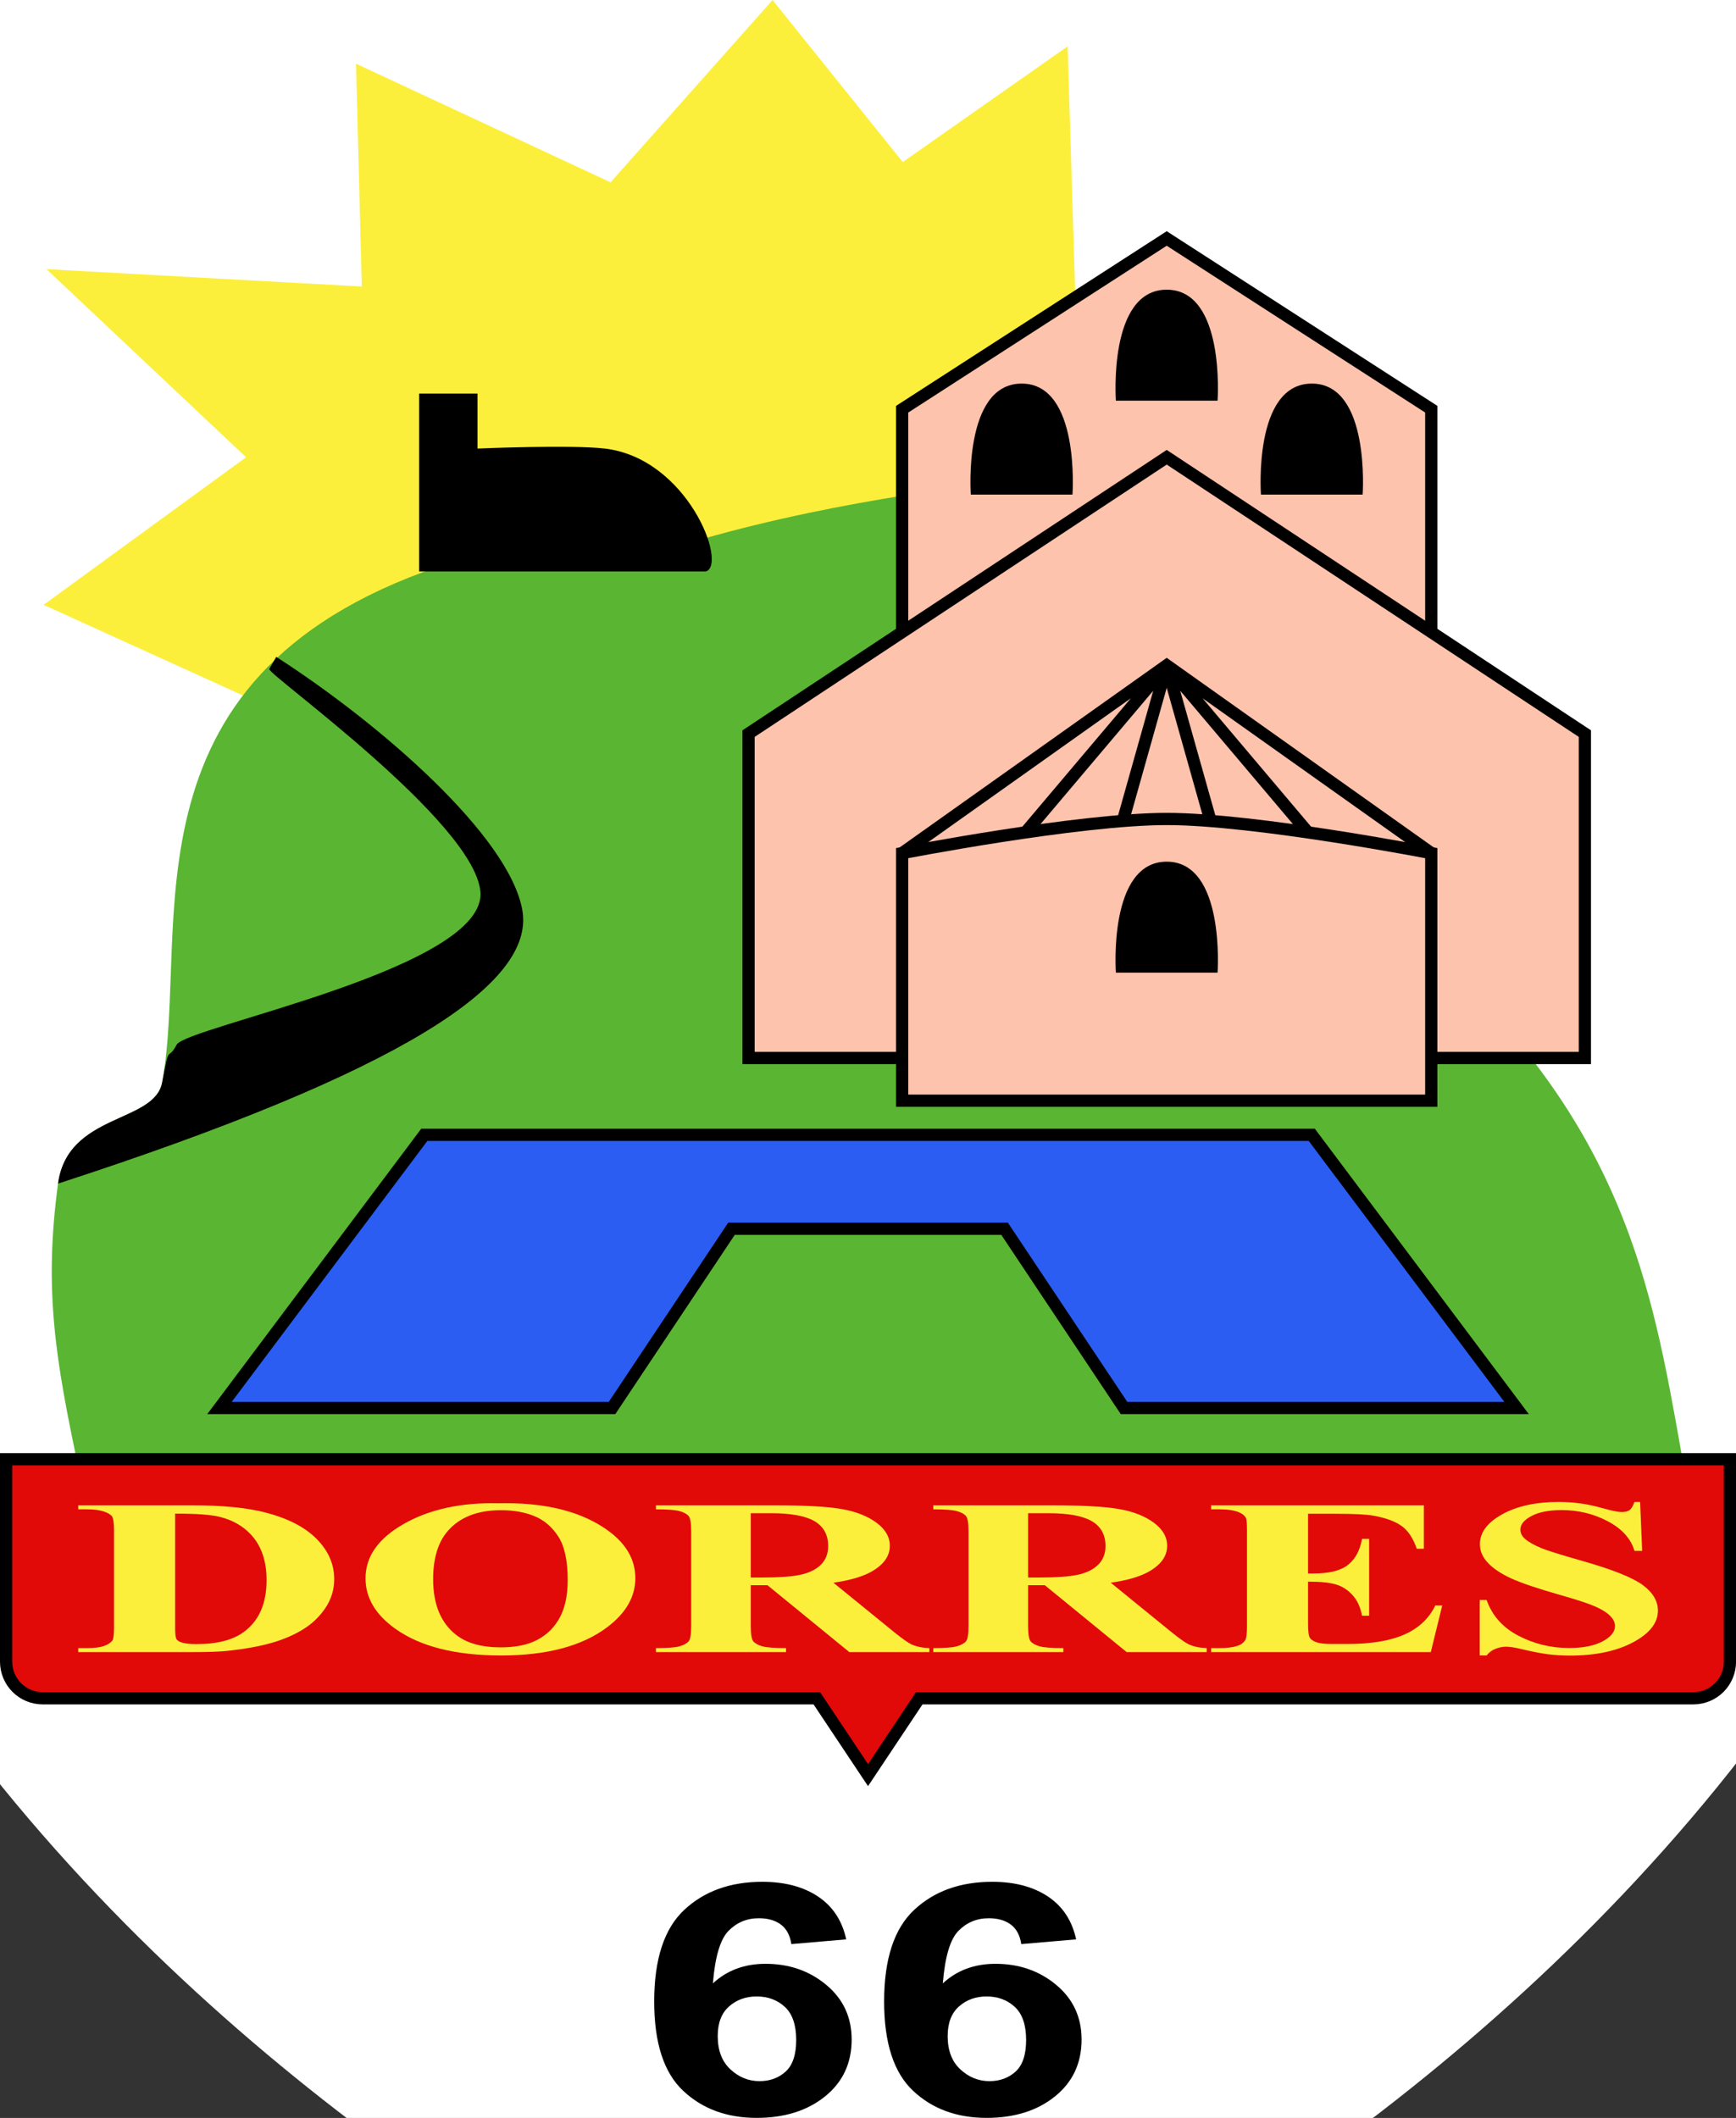
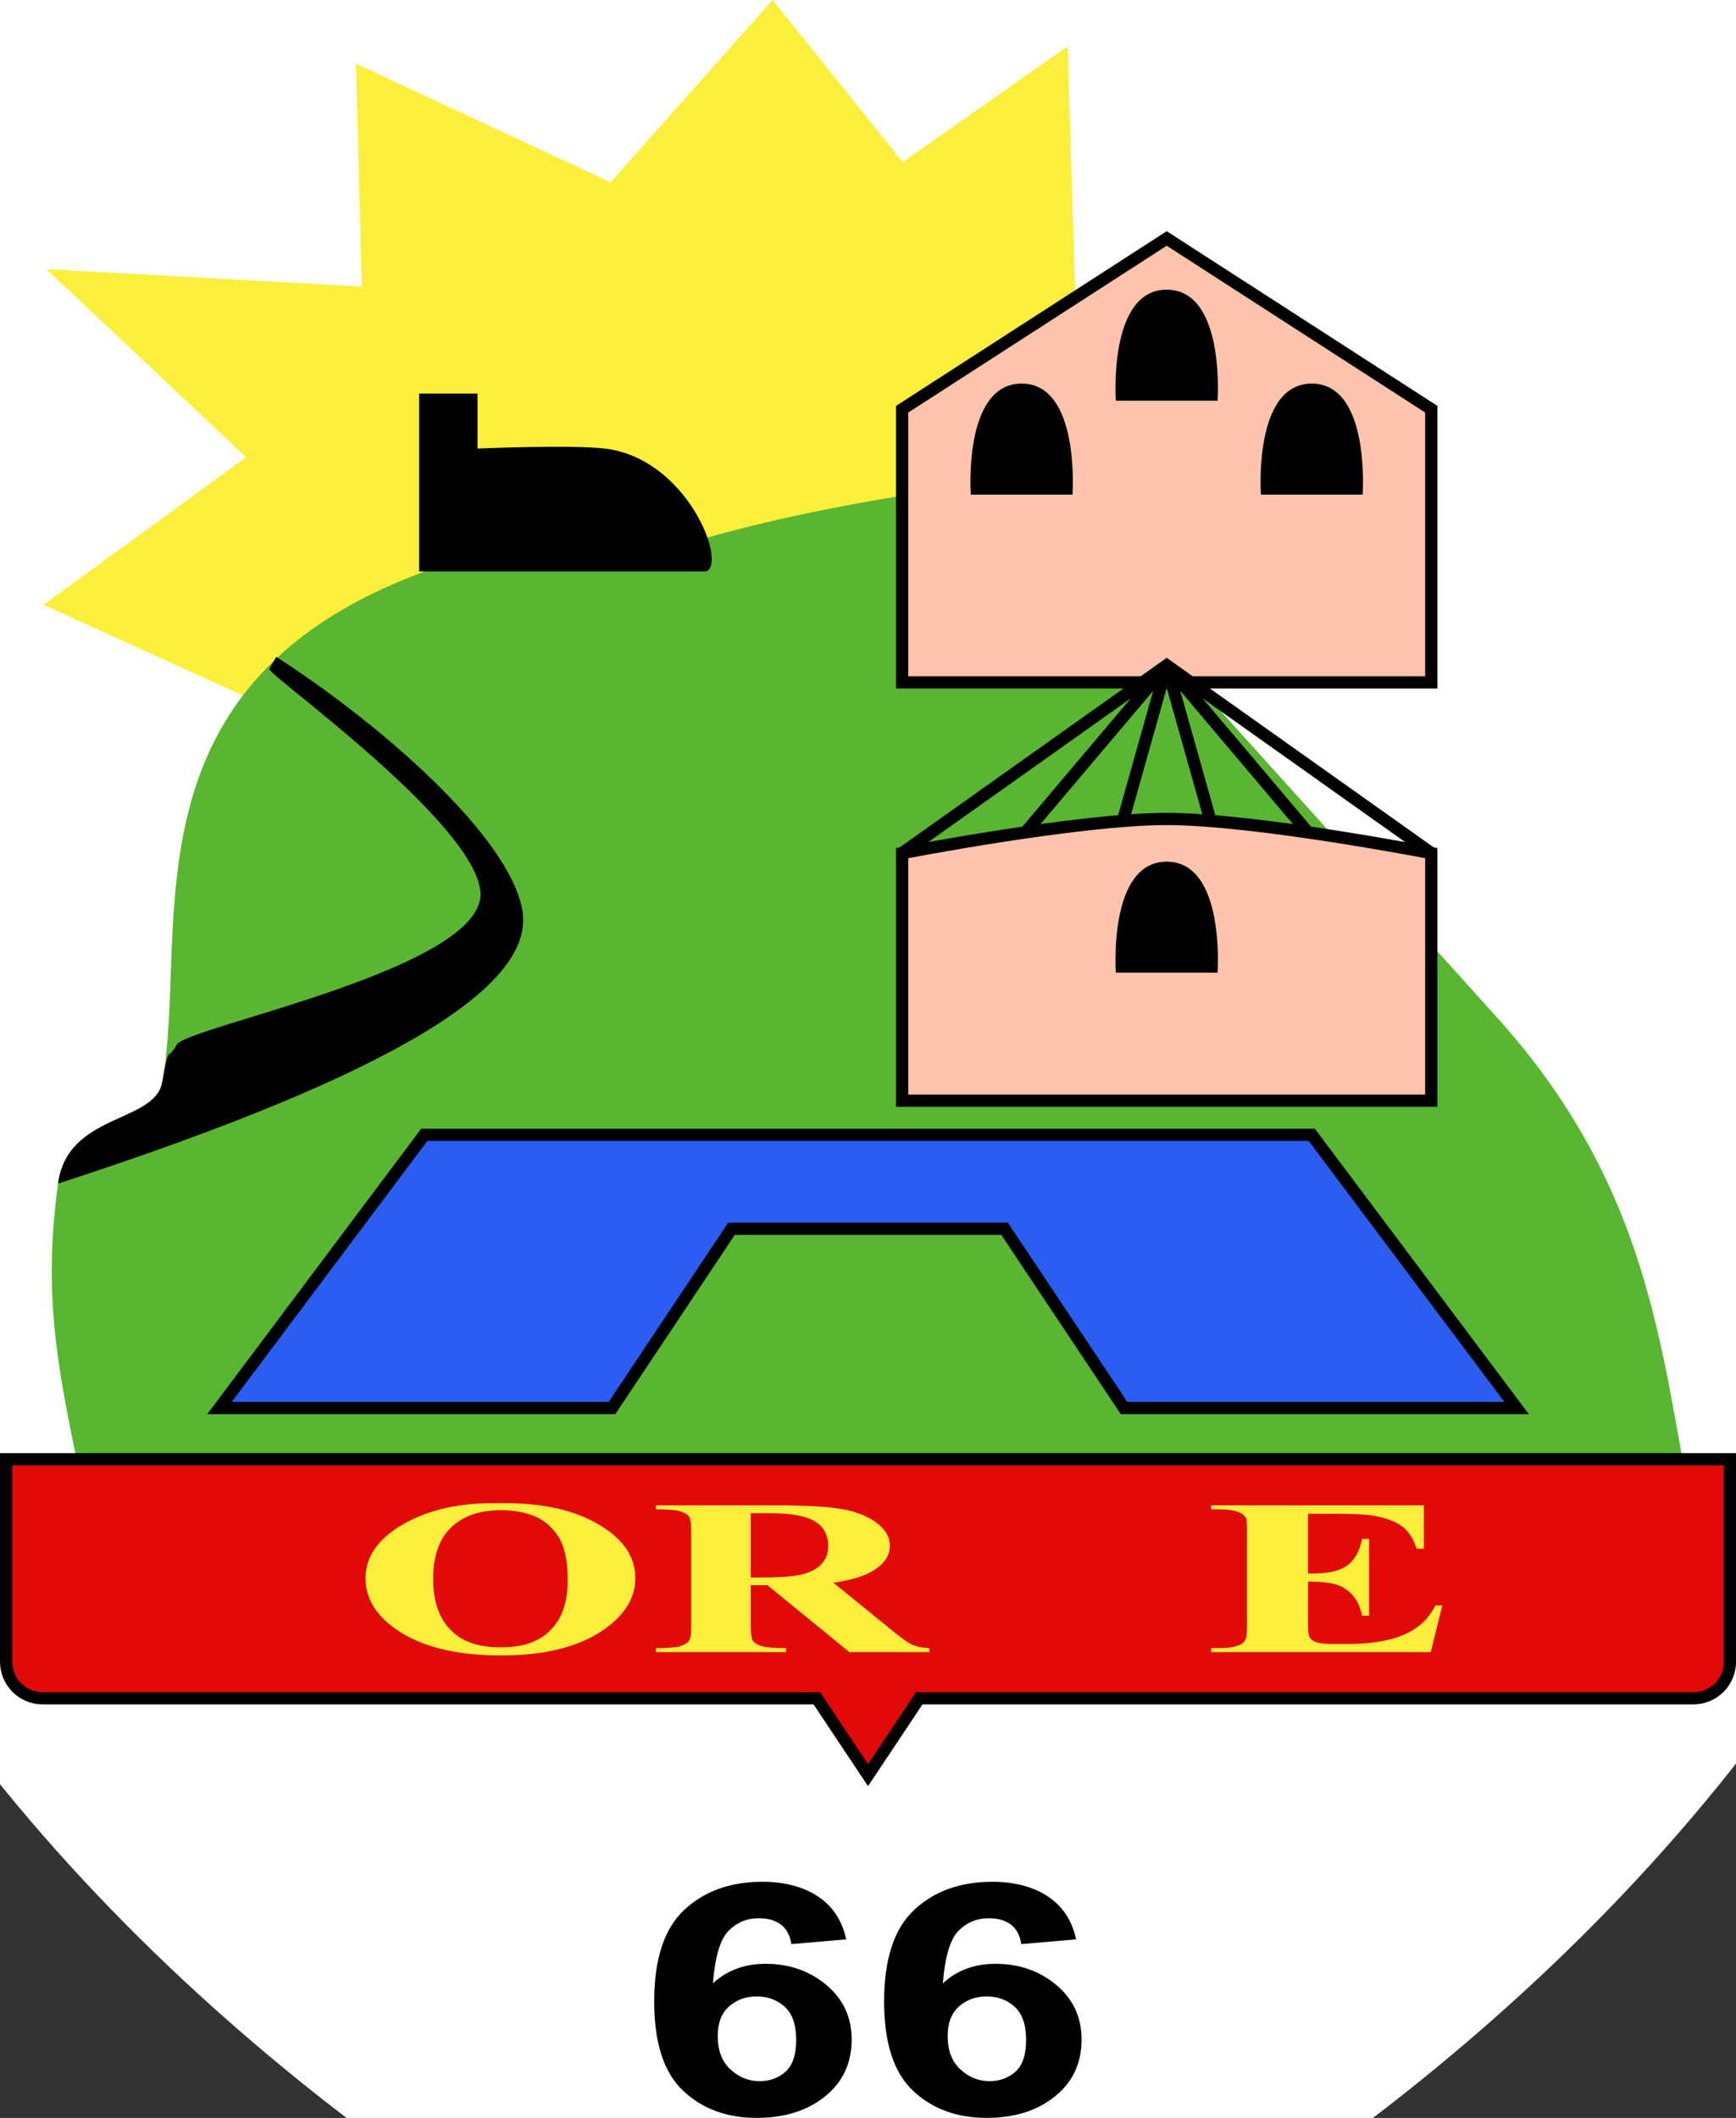
<svg xmlns="http://www.w3.org/2000/svg" xmlns:ns1="http://www.inkscape.org/namespaces/inkscape" xmlns:ns2="http://sodipodi.sourceforge.net/DTD/sodipodi-0.dtd" width="426.379" height="520" id="svg3885" version="1.0" ns1:version="0.46" ns2:docname="prov2.svg" ns2:version="0.32" ns1:output_extension="org.inkscape.output.svg.inkscape">
  <rect width="100%" height="100%" fill="#333333" stroke="none" />
  <defs id="defs3887" />
  <ns2:namedview id="base" pagecolor="#ffffff" bordercolor="#666666" borderopacity="1.0" ns1:pageopacity="0.0" ns1:pageshadow="2" ns1:zoom="0.49497475" ns1:cx="-192.00466" ns1:cy="428.735" ns1:document-units="px" ns1:current-layer="layer1" showgrid="false" ns1:window-width="1366" ns1:window-height="715" ns1:window-x="161" ns1:window-y="161" ns1:window-maximized="1" />
  <g ns1:label="Calque 1" ns1:groupmode="layer" id="layer1" transform="translate(-88.831,-457.43)">
    <path id="path2855" style="fill:#ffffff;fill-opacity:1;fill-rule:evenodd;stroke:none;display:inline" d="M 300,1050.524 C 300,1050.524 598.5,938.204 598.5,652.752 C 598.5,367.301 598.5,394.201 598.5,394.201 L 1.5,394.201 L 1.5,652.752 C 1.5,938.204 300,1050.524 300,1050.524 L 300,1050.524 z" ns2:nodetypes="cccccc" />
    <g transform="matrix(4.192,0,0,4.192,50.508,406.986)" id="g3920">
      <path id="path2828" d="M 72.712,47.966 L 71.695,14.746 L 62.034,21.525 L 54.407,12.034 L 44.915,22.712 L 30,15.763 L 30.339,28.814 L 11.864,27.797 L 23.559,38.814 L 11.695,47.458 L 26.61,54.237 L 72.712,47.966 z" style="fill:#fcef3c;fill-opacity:1;stroke:none" />
      <path ns2:nodetypes="ccccccssc" id="path3602" d="M 13.729,97.966 L 108.305,100.678 C 106.427,91.023 105.841,81.444 96.61,71.356 L 68.475,40.169 C 62.964,40.822 53.519,42.187 45.763,45.085 L 35.763,44.915 C 15.687,51.245 20.313,66.278 18.644,75.424 C 18.204,77.836 13.104,77.21 12.542,81.356 C 11.687,87.67 12.43,91.792 13.729,97.966 L 13.729,97.966 z" style="fill:#5ab532;fill-opacity:1;stroke:none" />
      <path ns2:nodetypes="cccsccc" id="path3604" d="M 33.7,35.085 L 37.119,35.085 L 37.119,38.305 C 37.119,38.305 42.573,38.07 44.576,38.305 C 49.418,38.873 51.773,45.078 50.508,45.5 L 33.7,45.5 L 33.7,35.085 L 33.7,35.085 z" style="fill:#000000;fill-opacity:1;stroke:none" />
      <path ns2:nodetypes="czccsccc" d="M 12.542,81.356 C 32.733,74.796 40.507,69.649 39.746,65.339 C 38.984,61.029 31.514,54.489 25.329,50.506 L 24.915,51.216 C 24.849,51.561 36.877,60.124 37.288,64.237 C 37.738,68.747 20.054,72.163 19.492,73.22 C 18.929,74.278 19.084,73.012 18.644,75.424 C 18.204,77.836 13.104,77.21 12.542,81.356 L 12.542,81.356 z" style="fill:#000000;fill-opacity:1;stroke:none" id="path3602-1" />
      <path ns2:nodetypes="cccccc" id="path3631" d="M 62,52 L 62,36 L 77.5,26 L 93,36 L 93,52 L 62,52 z" style="fill:#fec3ac;fill-opacity:1;stroke:#000000;stroke-width:0.716;stroke-linecap:butt;stroke-linejoin:miter;stroke-miterlimit:4;stroke-dasharray:none;stroke-opacity:1" />
-       <path ns2:nodetypes="cccccc" id="path3633" d="M 77.5,38.814 L 53,55 L 53,74 L 102,74 L 102,55 L 77.5,38.814 z" style="fill:#fec3ac;fill-opacity:1;stroke:#000000;stroke-width:0.716;stroke-linecap:butt;stroke-linejoin:miter;stroke-miterlimit:4;stroke-dasharray:none;stroke-opacity:1" />
      <path d="M 86.8,62 L 77.5,51 M 80.6,62 L 77.5,51 M 74.4,62 L 77.5,51 M 68.2,62 L 77.5,51 M 62,62 L 77.5,51 L 93,62" style="fill:none;stroke:#000000;stroke-width:0.716;stroke-linecap:butt;stroke-linejoin:miter;stroke-miterlimit:4;stroke-dasharray:none;stroke-opacity:1" id="path3645" />
      <path ns2:nodetypes="cccscc" id="path3635" d="M 62,76.5 L 93,76.5 L 93,62 C 93,62 82.71,60 77.5,60 C 72.29,60 62,62 62,62 L 62,76.5 z" style="fill:#fec3ac;fill-opacity:1;stroke:#000000;stroke-width:0.716;stroke-linecap:butt;stroke-linejoin:miter;stroke-miterlimit:4;stroke-dasharray:none;stroke-opacity:1" />
      <path ns2:nodetypes="ccsc" id="path3647" d="M 74.521,69 L 80.479,69 C 80.479,69 80.946,62.5 77.5,62.5 C 74.054,62.5 74.521,69 74.521,69 z" style="fill:#000000;fill-opacity:1;stroke:none" />
      <path ns2:nodetypes="ccsc" id="path3647-2" d="M 66.021,41 L 71.979,41 C 71.979,41 72.446,34.5 69,34.5 C 65.554,34.5 66.021,41 66.021,41 L 66.021,41 z" style="fill:#000000;fill-opacity:1;stroke:none" />
      <path ns2:nodetypes="ccsc" id="path3647-5" d="M 83.021,41 L 88.979,41 C 88.979,41 89.446,34.5 86,34.5 C 82.554,34.5 83.021,41 83.021,41 L 83.021,41 z" style="fill:#000000;fill-opacity:1;stroke:none" />
      <path ns2:nodetypes="ccsc" id="path3647-1" d="M 74.521,35.5 L 80.479,35.5 C 80.479,35.5 80.946,29 77.5,29 C 74.054,29 74.521,35.5 74.521,35.5 L 74.521,35.5 z" style="fill:#000000;fill-opacity:1;stroke:none" />
      <path ns2:nodetypes="ccccccccc" id="path3764" d="M 22,94.5 L 34,78.5 L 86,78.5 L 98,94.5 L 75,94.5 L 68,84 L 52,84 L 45,94.5 L 22,94.5 z" style="fill:#2b5df2;fill-opacity:1;stroke:#000000;stroke-width:0.716;stroke-linecap:butt;stroke-linejoin:miter;stroke-miterlimit:4;stroke-dasharray:none;stroke-opacity:1" />
      <path ns2:nodetypes="cccscccccccc" d="M 110.5,97.5 L 110.5,99.648 L 110.5,109.352 C 110.5,110.542 109.542,111.5 108.352,111.5 C 107.163,111.5 63,111.5 63,111.5 L 60,116 L 57,111.5 L 11.648,111.5 C 10.458,111.5 9.5,110.542 9.5,109.352 L 9.5,99.648 L 9.5,97.5 L 110.5,97.5 z" style="fill:#e20909;fill-opacity:1;stroke:#000000;stroke-width:0.716;stroke-linecap:butt;stroke-linejoin:miter;stroke-miterlimit:4;stroke-dasharray:none;stroke-opacity:1" id="path3774" />
      <g id="text3777" style="font-size:136.687px;font-style:normal;font-weight:normal;fill:#fcef3c;fill-opacity:1;stroke:none;font-family:Andika Basic;-inkscape-font-specification:Andika Basic" transform="scale(1.316,0.76)">
-         <path id="path3792" style="font-size:17.086px;font-variant:normal;font-weight:bold;font-stretch:normal;fill:#fcef3c;font-family:Times New Roman;-inkscape-font-specification:Times New Roman Bold" d="M 10.43,143.152 L 10.43,142.843 L 10.806,142.843 C 11.134,142.843 11.386,142.792 11.561,142.689 C 11.736,142.586 11.865,142.446 11.949,142.268 C 11.999,142.151 12.024,141.8 12.024,141.216 L 12.024,133.775 C 12.024,133.196 11.993,132.835 11.932,132.69 C 11.871,132.546 11.747,132.419 11.561,132.311 C 11.375,132.202 11.123,132.148 10.806,132.148 L 10.43,132.148 L 10.43,131.839 L 15.494,131.839 C 16.846,131.839 17.933,132.023 18.756,132.39 C 19.763,132.84 20.526,133.522 21.046,134.434 C 21.566,135.346 21.826,136.378 21.827,137.529 C 21.826,138.324 21.699,139.057 21.443,139.727 C 21.187,140.398 20.856,140.951 20.45,141.388 C 20.044,141.824 19.575,142.175 19.044,142.439 C 18.513,142.703 17.864,142.907 17.096,143.052 C 16.757,143.119 16.223,143.152 15.494,143.152 L 10.43,143.152 z M 14.744,132.482 L 14.744,141.308 C 14.744,141.775 14.766,142.062 14.81,142.168 C 14.855,142.273 14.93,142.354 15.036,142.41 C 15.186,142.493 15.403,142.535 15.686,142.535 C 16.615,142.535 17.324,142.218 17.814,141.584 C 18.481,140.727 18.815,139.398 18.815,137.596 C 18.815,136.144 18.587,134.985 18.131,134.117 C 17.769,133.438 17.305,132.977 16.737,132.732 C 16.337,132.56 15.672,132.476 14.744,132.482 L 14.744,132.482 z" />
        <path id="path3794" style="font-size:17.086px;font-variant:normal;font-weight:bold;font-stretch:normal;fill:#fcef3c;font-family:Times New Roman;-inkscape-font-specification:Times New Roman Bold" d="M 29.151,131.681 C 30.953,131.614 32.418,132.14 33.544,133.258 C 34.67,134.376 35.233,135.774 35.233,137.454 C 35.233,138.889 34.813,140.151 33.973,141.242 C 32.861,142.688 31.29,143.411 29.26,143.411 C 27.224,143.411 25.65,142.721 24.538,141.342 C 23.659,140.252 23.22,138.958 23.22,137.462 C 23.22,135.783 23.791,134.382 24.934,133.262 C 26.077,132.141 27.483,131.614 29.151,131.681 L 29.151,131.681 z M 29.252,132.215 C 28.217,132.215 27.43,132.743 26.891,133.8 C 26.451,134.667 26.231,135.913 26.231,137.537 C 26.231,139.467 26.571,140.894 27.249,141.817 C 27.722,142.462 28.384,142.785 29.235,142.785 C 29.808,142.785 30.286,142.646 30.67,142.368 C 31.159,142.012 31.54,141.443 31.813,140.662 C 32.085,139.88 32.221,138.861 32.221,137.604 C 32.221,136.108 32.082,134.989 31.804,134.246 C 31.526,133.504 31.172,132.98 30.741,132.674 C 30.31,132.368 29.813,132.215 29.252,132.215 L 29.252,132.215 z" />
        <path id="path3796" style="font-size:17.086px;font-variant:normal;font-weight:bold;font-stretch:normal;fill:#fcef3c;font-family:Times New Roman;-inkscape-font-specification:Times New Roman Bold" d="M 40.372,137.996 L 40.372,141.166 C 40.372,141.778 40.41,142.163 40.485,142.322 C 40.56,142.48 40.692,142.607 40.881,142.702 C 41.07,142.796 41.423,142.843 41.941,142.843 L 41.941,143.152 L 36.151,143.152 L 36.151,142.843 C 36.674,142.843 37.028,142.795 37.215,142.697 C 37.401,142.6 37.532,142.473 37.607,142.318 C 37.682,142.162 37.719,141.778 37.719,141.166 L 37.719,133.825 C 37.719,133.213 37.682,132.828 37.607,132.669 C 37.532,132.511 37.4,132.384 37.21,132.29 C 37.021,132.195 36.668,132.148 36.151,132.148 L 36.151,131.839 L 41.407,131.839 C 42.775,131.839 43.776,131.934 44.41,132.123 C 45.044,132.312 45.561,132.661 45.962,133.17 C 46.362,133.679 46.563,134.275 46.563,134.959 C 46.563,135.794 46.262,136.483 45.662,137.028 C 45.278,137.373 44.741,137.632 44.051,137.804 L 46.771,141.634 C 47.127,142.129 47.38,142.437 47.53,142.56 C 47.758,142.732 48.023,142.827 48.323,142.843 L 48.323,143.152 L 44.761,143.152 L 41.115,137.996 L 40.372,137.996 z M 40.372,132.448 L 40.372,137.404 L 40.848,137.404 C 41.621,137.404 42.199,137.333 42.583,137.191 C 42.967,137.049 43.269,136.793 43.488,136.424 C 43.708,136.054 43.818,135.571 43.818,134.976 C 43.818,134.114 43.616,133.477 43.213,133.066 C 42.81,132.654 42.16,132.448 41.265,132.448 L 40.372,132.448 z" />
-         <path id="path3798" style="font-size:17.086px;font-variant:normal;font-weight:bold;font-stretch:normal;fill:#fcef3c;font-family:Times New Roman;-inkscape-font-specification:Times New Roman Bold" d="M 52.719,137.996 L 52.719,141.166 C 52.719,141.778 52.757,142.163 52.832,142.322 C 52.907,142.48 53.039,142.607 53.228,142.702 C 53.417,142.796 53.771,142.843 54.288,142.843 L 54.288,143.152 L 48.498,143.152 L 48.498,142.843 C 49.021,142.843 49.375,142.795 49.562,142.697 C 49.748,142.6 49.879,142.473 49.954,142.318 C 50.029,142.162 50.067,141.778 50.067,141.166 L 50.067,133.825 C 50.067,133.213 50.029,132.828 49.954,132.669 C 49.879,132.511 49.747,132.384 49.558,132.29 C 49.369,132.195 49.015,132.148 48.498,132.148 L 48.498,131.839 L 53.754,131.839 C 55.122,131.839 56.123,131.934 56.757,132.123 C 57.391,132.312 57.909,132.661 58.309,133.17 C 58.71,133.679 58.91,134.275 58.91,134.959 C 58.91,135.794 58.609,136.483 58.009,137.028 C 57.625,137.373 57.088,137.632 56.399,137.804 L 59.118,141.634 C 59.474,142.129 59.727,142.437 59.878,142.56 C 60.106,142.732 60.37,142.827 60.67,142.843 L 60.67,143.152 L 57.108,143.152 L 53.462,137.996 L 52.719,137.996 z M 52.719,132.448 L 52.719,137.404 L 53.195,137.404 C 53.968,137.404 54.547,137.333 54.93,137.191 C 55.314,137.049 55.616,136.793 55.835,136.424 C 56.055,136.054 56.165,135.571 56.165,134.976 C 56.165,134.114 55.963,133.477 55.56,133.066 C 55.157,132.654 54.508,132.448 53.612,132.448 L 52.719,132.448 z" />
        <path id="path3800" style="font-size:17.086px;font-variant:normal;font-weight:bold;font-stretch:normal;fill:#fcef3c;font-family:Times New Roman;-inkscape-font-specification:Times New Roman Bold" d="M 65.183,132.49 L 65.183,137.095 L 65.409,137.095 C 66.126,137.095 66.646,136.87 66.969,136.419 C 67.291,135.969 67.497,135.304 67.586,134.426 L 67.903,134.426 L 67.903,140.349 L 67.586,140.349 C 67.519,139.704 67.379,139.175 67.165,138.764 C 66.951,138.352 66.702,138.075 66.418,137.934 C 66.135,137.792 65.723,137.721 65.183,137.721 L 65.183,140.908 C 65.183,141.531 65.21,141.912 65.263,142.051 C 65.316,142.19 65.414,142.304 65.559,142.393 C 65.703,142.482 65.937,142.526 66.26,142.526 L 66.935,142.526 C 67.992,142.526 68.839,142.282 69.476,141.792 C 70.113,141.303 70.57,140.557 70.848,139.556 L 71.157,139.556 L 70.648,143.152 L 60.87,143.152 L 60.87,142.843 L 61.246,142.843 C 61.574,142.843 61.838,142.785 62.038,142.668 C 62.183,142.59 62.294,142.457 62.372,142.268 C 62.433,142.134 62.464,141.784 62.464,141.216 L 62.464,133.775 C 62.464,133.263 62.45,132.949 62.422,132.832 C 62.366,132.637 62.264,132.487 62.113,132.382 C 61.902,132.226 61.613,132.148 61.246,132.148 L 60.87,132.148 L 60.87,131.839 L 70.339,131.839 L 70.339,135.185 L 70.022,135.185 C 69.861,134.367 69.634,133.78 69.342,133.424 C 69.05,133.068 68.637,132.807 68.103,132.64 C 67.792,132.54 67.208,132.49 66.351,132.49 L 65.183,132.49 z" />
-         <path id="path3802" style="font-size:17.086px;font-variant:normal;font-weight:bold;font-stretch:normal;fill:#fcef3c;font-family:Times New Roman;-inkscape-font-specification:Times New Roman Bold" d="M 79.967,131.581 L 80.058,135.352 L 79.716,135.352 C 79.555,134.406 79.159,133.646 78.528,133.07 C 77.896,132.494 77.214,132.206 76.479,132.206 C 75.912,132.206 75.463,132.358 75.132,132.661 C 74.801,132.964 74.636,133.313 74.636,133.708 C 74.636,133.958 74.694,134.181 74.811,134.375 C 74.972,134.637 75.231,134.896 75.587,135.151 C 75.848,135.335 76.452,135.66 77.397,136.127 C 78.721,136.778 79.614,137.393 80.075,137.971 C 80.531,138.55 80.759,139.211 80.759,139.957 C 80.759,140.902 80.391,141.716 79.654,142.397 C 78.917,143.078 77.981,143.419 76.847,143.419 C 76.491,143.419 76.154,143.383 75.837,143.311 C 75.52,143.238 75.122,143.102 74.644,142.902 C 74.377,142.79 74.157,142.735 73.985,142.735 C 73.84,142.735 73.687,142.79 73.526,142.902 C 73.365,143.013 73.234,143.183 73.134,143.411 L 72.825,143.411 L 72.825,139.139 L 73.134,139.139 C 73.379,140.341 73.85,141.257 74.548,141.888 C 75.246,142.519 75.998,142.835 76.805,142.835 C 77.428,142.835 77.924,142.665 78.294,142.326 C 78.664,141.987 78.849,141.592 78.849,141.141 C 78.849,140.874 78.778,140.616 78.636,140.366 C 78.494,140.115 78.279,139.878 77.989,139.652 C 77.7,139.427 77.189,139.134 76.454,138.772 C 75.426,138.266 74.686,137.835 74.235,137.479 C 73.785,137.123 73.439,136.725 73.197,136.286 C 72.955,135.847 72.834,135.363 72.834,134.834 C 72.834,133.933 73.165,133.166 73.826,132.532 C 74.488,131.898 75.323,131.581 76.329,131.581 C 76.696,131.581 77.052,131.625 77.397,131.714 C 77.659,131.781 77.977,131.905 78.352,132.085 C 78.728,132.266 78.991,132.357 79.141,132.357 C 79.285,132.357 79.399,132.312 79.483,132.223 C 79.566,132.134 79.644,131.92 79.716,131.581 L 79.967,131.581 z" />
      </g>
      <g id="text3781" style="font-size:128.39px;font-style:normal;font-weight:normal;fill:#000000;fill-opacity:1;stroke:none;font-family:Andika Basic;-inkscape-font-specification:Andika Basic" transform="scale(1.131,0.884)">
        <path id="path3787" style="font-size:21.398px;font-variant:normal;font-weight:bold;font-stretch:normal;font-family:Arial;-inkscape-font-specification:Arial Bold" d="M 51.92,142.104 L 49.078,142.417 C 49.008,141.832 48.827,141.4 48.535,141.122 C 48.242,140.843 47.863,140.704 47.396,140.704 C 46.776,140.704 46.252,140.982 45.823,141.54 C 45.395,142.097 45.125,143.257 45.014,145.019 C 45.745,144.155 46.654,143.723 47.741,143.723 C 48.967,143.723 50.017,144.19 50.891,145.123 C 51.765,146.057 52.202,147.262 52.202,148.739 C 52.202,150.306 51.742,151.563 50.823,152.51 C 49.903,153.458 48.723,153.931 47.281,153.931 C 45.735,153.931 44.463,153.331 43.467,152.129 C 42.471,150.928 41.973,148.958 41.973,146.221 C 41.973,143.413 42.492,141.39 43.53,140.15 C 44.568,138.91 45.916,138.29 47.573,138.29 C 48.737,138.29 49.7,138.616 50.462,139.267 C 51.225,139.918 51.711,140.864 51.92,142.104 L 51.92,142.104 z M 45.264,148.509 C 45.264,149.463 45.484,150.2 45.923,150.719 C 46.361,151.238 46.863,151.497 47.427,151.497 C 47.97,151.497 48.423,151.285 48.785,150.86 C 49.148,150.435 49.329,149.738 49.329,148.77 C 49.329,147.774 49.134,147.044 48.744,146.581 C 48.354,146.118 47.866,145.886 47.281,145.886 C 46.717,145.886 46.24,146.107 45.849,146.55 C 45.459,146.992 45.264,147.645 45.264,148.509 L 45.264,148.509 z" />
        <path id="path3789" style="font-size:21.398px;font-variant:normal;font-weight:bold;font-stretch:normal;font-family:Arial;-inkscape-font-specification:Arial Bold" d="M 63.831,142.104 L 60.989,142.417 C 60.92,141.832 60.738,141.4 60.446,141.122 C 60.153,140.843 59.774,140.704 59.307,140.704 C 58.687,140.704 58.163,140.982 57.734,141.54 C 57.306,142.097 57.036,143.257 56.925,145.019 C 57.656,144.155 58.565,143.723 59.652,143.723 C 60.878,143.723 61.928,144.19 62.802,145.123 C 63.676,146.057 64.113,147.262 64.113,148.739 C 64.113,150.306 63.653,151.563 62.734,152.51 C 61.815,153.458 60.634,153.931 59.192,153.931 C 57.646,153.931 56.374,153.331 55.378,152.129 C 54.382,150.928 53.884,148.958 53.884,146.221 C 53.884,143.413 54.403,141.39 55.441,140.15 C 56.479,138.91 57.827,138.29 59.485,138.29 C 60.648,138.29 61.611,138.616 62.374,139.267 C 63.136,139.918 63.622,140.864 63.831,142.104 L 63.831,142.104 z M 57.176,148.509 C 57.176,149.463 57.395,150.2 57.834,150.719 C 58.273,151.238 58.774,151.497 59.338,151.497 C 59.882,151.497 60.334,151.285 60.697,150.86 C 61.059,150.435 61.24,149.738 61.24,148.77 C 61.24,147.774 61.045,147.044 60.655,146.581 C 60.265,146.118 59.777,145.886 59.192,145.886 C 58.628,145.886 58.151,146.107 57.761,146.55 C 57.371,146.992 57.176,147.645 57.176,148.509 L 57.176,148.509 z" />
      </g>
    </g>
  </g>
</svg>